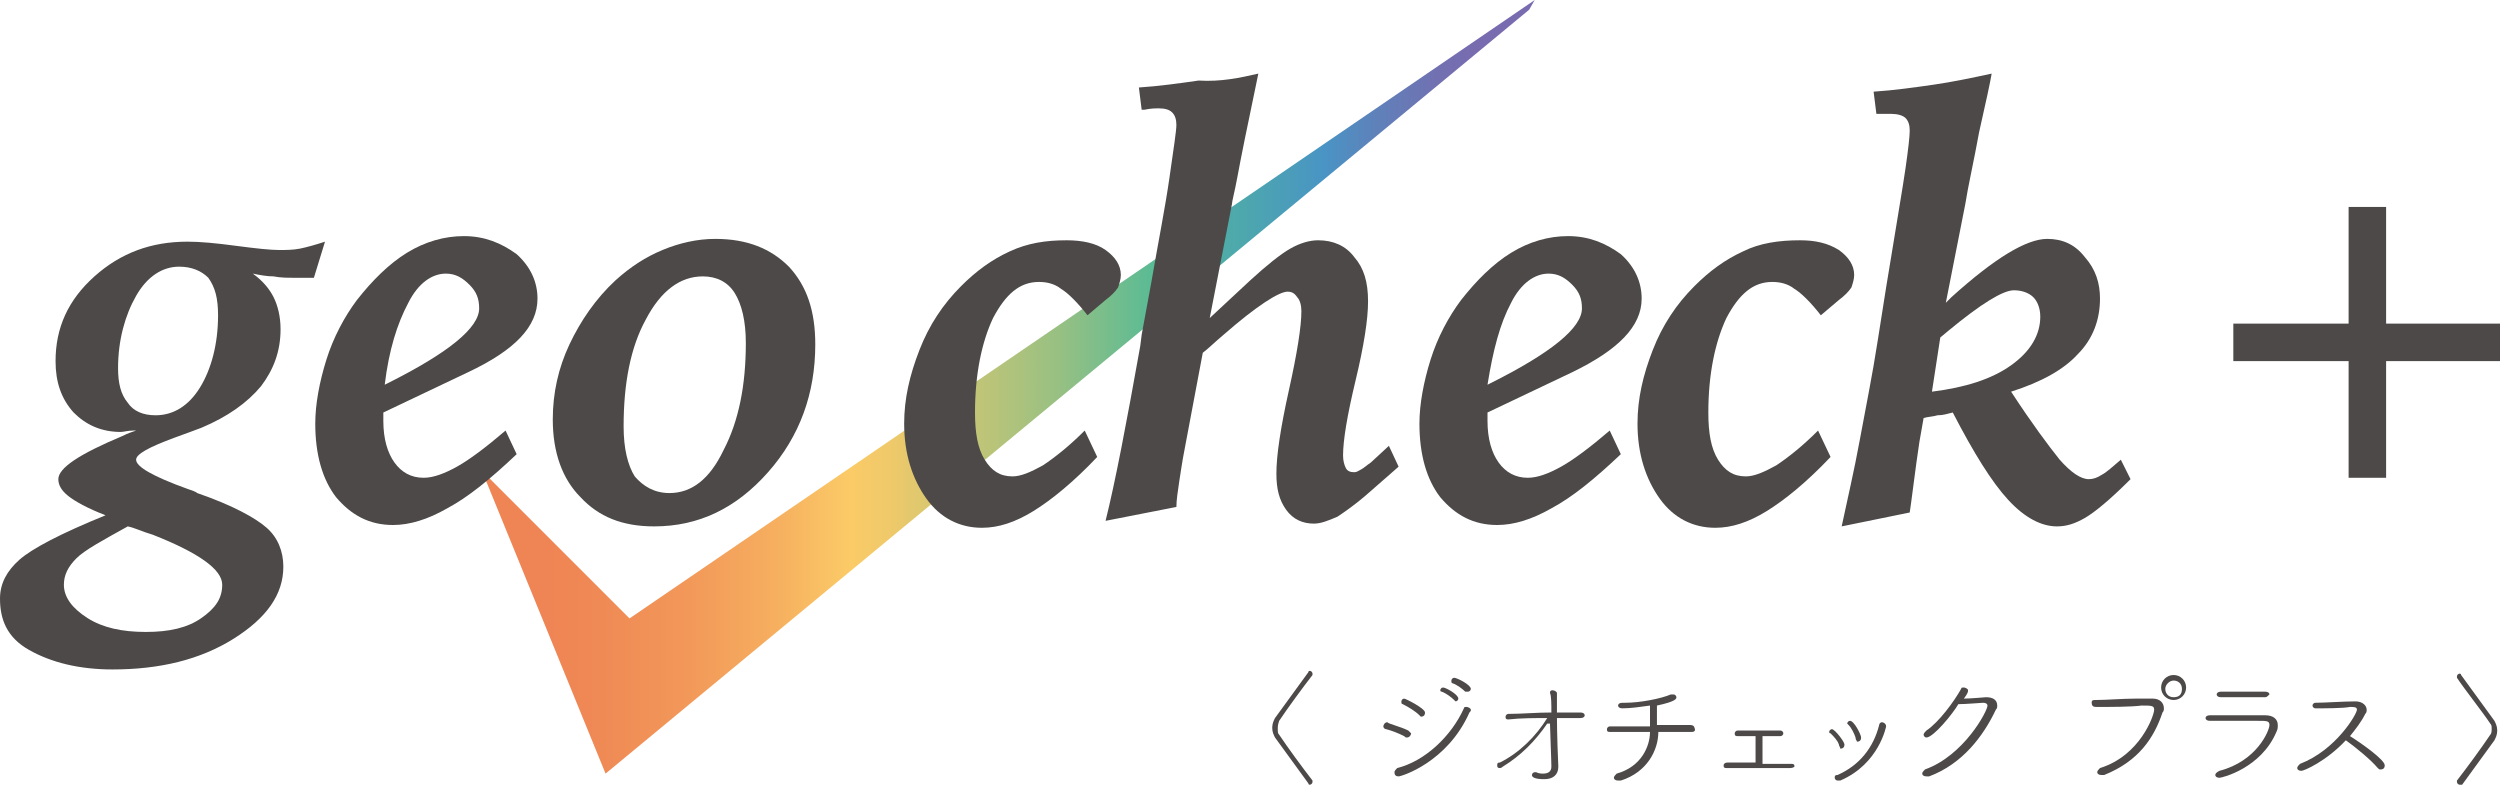
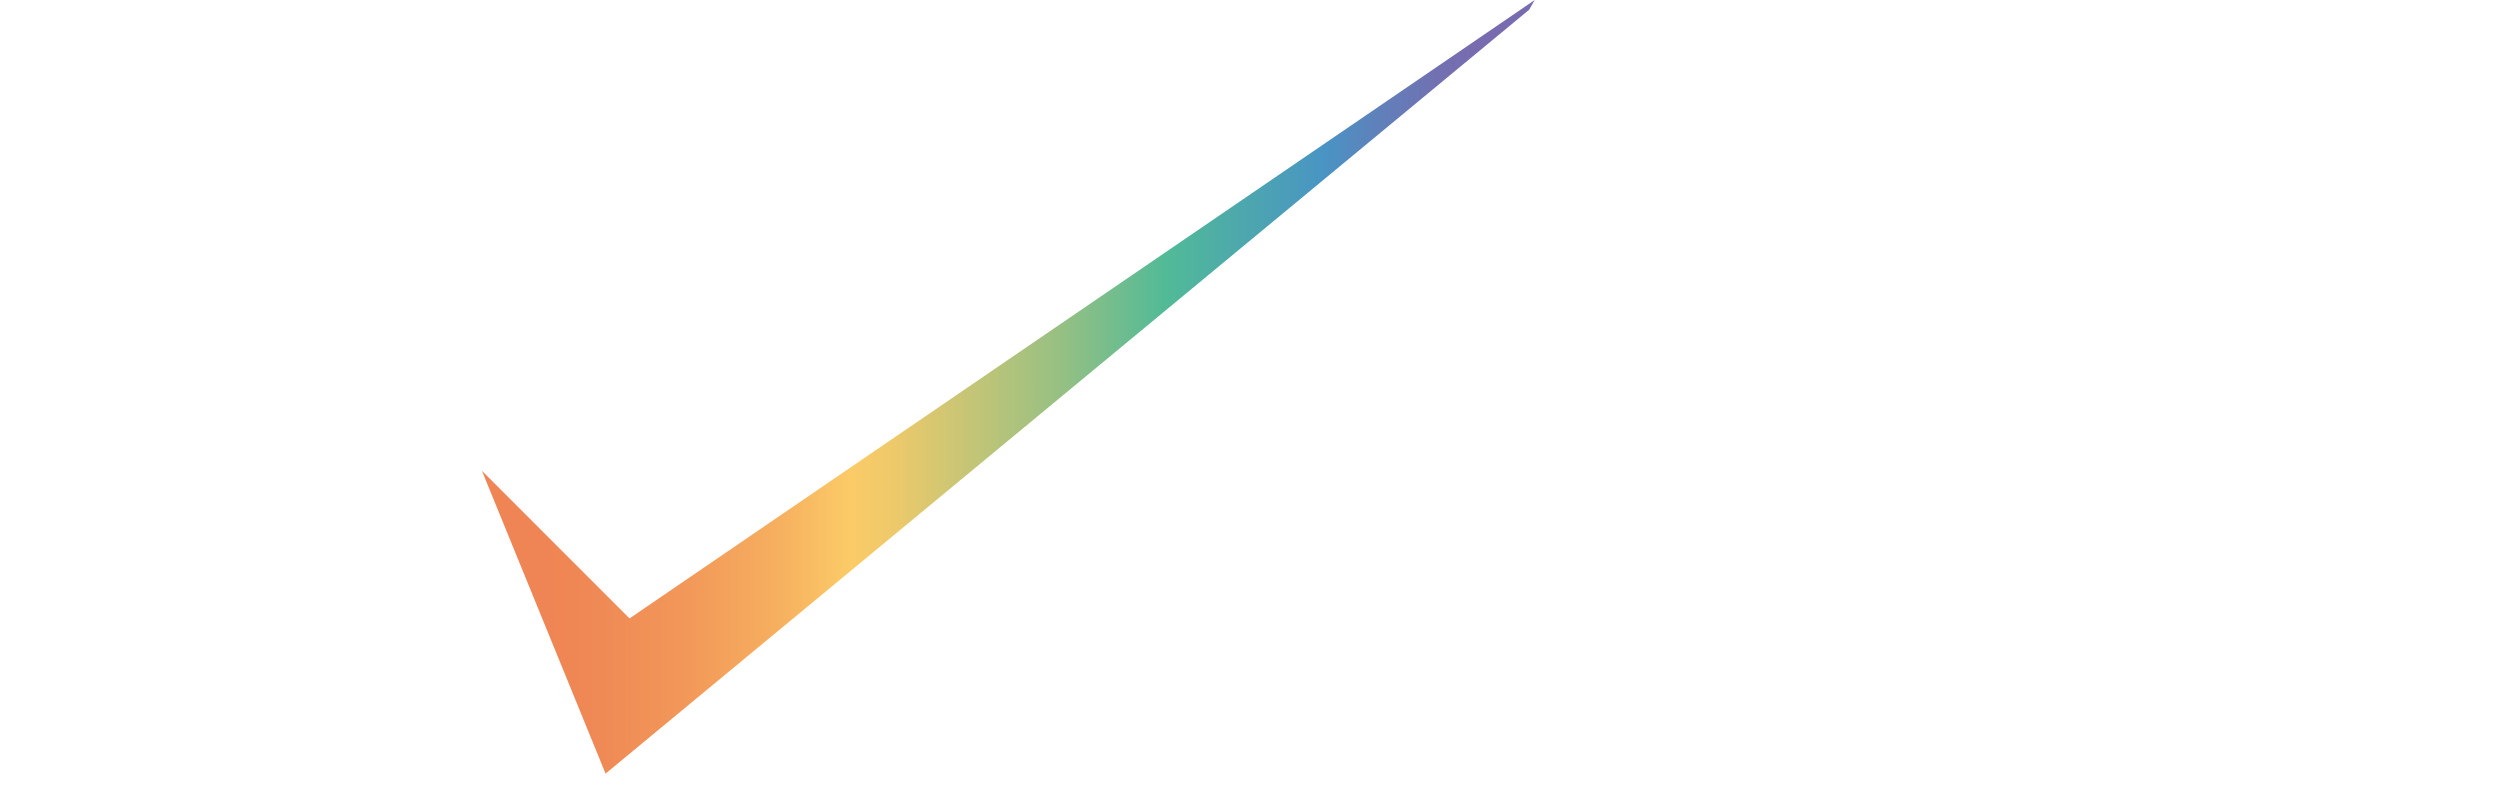
<svg xmlns="http://www.w3.org/2000/svg" xmlns:xlink="http://www.w3.org/1999/xlink" enable-background="new 0 0 180 56.5" viewBox="0 0 180 56.5">
  <clipPath id="a">
    <path d="m43.6 55.7 2.7-10.2-11.6-11.6z" />
  </clipPath>
  <linearGradient id="b">
    <stop offset="0" stop-color="#ef8454" />
    <stop offset=".05" stop-color="#ef8454" />
    <stop offset=".11" stop-color="#ef8955" />
    <stop offset=".19" stop-color="#f29759" />
    <stop offset=".28" stop-color="#f6af5f" />
    <stop offset=".35" stop-color="#fbcb67" />
    <stop offset=".39" stop-color="#eec96a" />
    <stop offset=".45" stop-color="#ccc674" />
    <stop offset=".55" stop-color="#96c083" />
    <stop offset=".65" stop-color="#51ba97" />
    <stop offset=".8" stop-color="#4994c4" />
    <stop offset=".85" stop-color="#5f81ba" />
    <stop offset=".91" stop-color="#7270b1" />
    <stop offset=".95" stop-color="#796baf" />
    <stop offset="1" stop-color="#796baf" />
  </linearGradient>
  <linearGradient id="c" gradientUnits="userSpaceOnUse" x1="34.711" x2="110.473" xlink:href="#b" y1="44.767" y2="44.767" />
  <clipPath id="d">
    <path d="m43.9 45.5-.3 10.2 66.5-55 .4-.7z" />
  </clipPath>
  <linearGradient id="e" gradientUnits="userSpaceOnUse" x1="34.712" x2="110.473" xlink:href="#b" y1="27.83" y2="27.83" />
  <clipPath id="f">
-     <path d="m0 0h180v56.5h-180z" />
-   </clipPath>
+     </clipPath>
  <path clip-path="url(#a)" d="m34.7 33.9h11.6v21.8h-11.6z" fill="url(#c)" />
-   <path clip-path="url(#d)" d="m43.6 0h66.9v55.7h-66.9z" fill="url(#e)" />
+   <path clip-path="url(#d)" d="m43.6 0h66.9v55.7h-66.9" fill="url(#e)" />
  <g fill="#4c4948">
    <path clip-path="url(#f)" d="m23.4 17.4-.8 2.6c-.2 0-.3 0-.5 0s-.5 0-.9 0c-.5 0-1 0-1.5-.1-.5 0-1-.1-1.5-.2.7.5 1.2 1.1 1.5 1.7s.5 1.4.5 2.3c0 1.6-.5 2.9-1.4 4.1-1 1.2-2.4 2.2-4.3 3-.5.2-1.1.4-1.9.7-1.9.7-2.8 1.2-2.8 1.6 0 .5 1.2 1.2 3.7 2.1.3.1.6.2.7.3 2.6.9 4.2 1.8 5 2.5s1.2 1.7 1.2 2.8c0 2-1.2 3.7-3.6 5.2s-5.3 2.2-8.7 2.2c-2.4 0-4.4-.5-6-1.4s-2.1-2.2-2.1-3.7c0-1.1.5-2 1.4-2.8s3-1.9 6.2-3.2c-1.3-.5-2.2-1-2.7-1.4s-.7-.8-.7-1.2c0-.8 1.5-1.8 4.6-3.1.4-.2.7-.3 1-.4 0 0-.1 0-.2 0-.4 0-.7.1-.9.1-1.4 0-2.5-.5-3.4-1.4-.9-1-1.3-2.2-1.3-3.7 0-2.4.9-4.4 2.8-6.1s4.1-2.5 6.7-2.5c.9 0 2 .1 3.5.3s2.5.3 3.1.3c.5 0 1 0 1.5-.1s1.2-.3 1.8-.5zm-14.2 20.5c-1.8 1-3.1 1.7-3.7 2.3s-.9 1.2-.9 1.9c0 .9.6 1.7 1.7 2.4s2.5 1 4.2 1 3-.3 4-1 1.5-1.4 1.5-2.4c0-1.1-1.7-2.3-5-3.6-.7-.2-1.3-.5-1.8-.6zm3.7-18.7c-1.2 0-2.3.7-3.1 2.1s-1.3 3.2-1.3 5.2c0 1.1.2 1.9.7 2.5.4.6 1.1.9 2 .9 1.3 0 2.4-.7 3.2-2s1.3-3.1 1.3-5.2c0-1.2-.2-2-.7-2.7-.5-.5-1.2-.8-2.1-.8z" />
    <path clip-path="url(#f)" d="m33.7 26.8-6.1 2.9v.6c0 1.3.3 2.3.8 3s1.2 1.1 2.1 1.1c.7 0 1.5-.3 2.4-.8s2.1-1.4 3.5-2.6l.8 1.7c-1.9 1.8-3.5 3.1-5 3.9-1.4.8-2.7 1.2-3.9 1.2-1.7 0-3-.7-4.1-2-1-1.3-1.5-3.1-1.5-5.3 0-1.4.3-3 .8-4.6s1.3-3.1 2.2-4.3c1.1-1.4 2.3-2.6 3.6-3.4s2.7-1.2 4.1-1.2c1.5 0 2.7.5 3.8 1.3 1 .9 1.5 2 1.5 3.2 0 2-1.6 3.7-5 5.3zm-6 .9.2-.1c4.4-2.2 6.6-4 6.6-5.4 0-.7-.2-1.2-.7-1.7s-1-.8-1.7-.8c-1 0-2 .7-2.7 2.1-.8 1.5-1.4 3.4-1.7 5.9" />
    <path clip-path="url(#f)" d="m39.8 30.2c0-1.9.4-3.7 1.2-5.4s1.9-3.3 3.3-4.6c1.1-1 2.2-1.7 3.4-2.2s2.5-.8 3.8-.8c2.3 0 4 .7 5.3 2 1.3 1.4 1.9 3.2 1.9 5.6 0 3.5-1.1 6.6-3.4 9.2s-5 3.9-8.2 3.9c-2.3 0-4-.7-5.3-2.1-1.3-1.3-2-3.2-2-5.6zm8.4 5.3c1.6 0 2.9-1 3.9-3.1 1.1-2.1 1.6-4.7 1.6-7.7 0-1.6-.3-2.8-.8-3.6s-1.3-1.2-2.3-1.2c-1.6 0-3 1-4.1 3.1-1.1 2-1.6 4.6-1.6 7.7 0 1.6.3 2.8.8 3.6.6.7 1.4 1.2 2.5 1.2z" />
    <path clip-path="url(#f)" d="m79.6 21.6-1.3 1.1c-.7-.9-1.4-1.6-1.9-1.9-.5-.4-1.1-.5-1.6-.5-1.4 0-2.4.9-3.3 2.6-.8 1.7-1.3 4-1.3 6.8 0 1.5.2 2.6.7 3.4s1.1 1.2 2 1.2c.6 0 1.3-.3 2.2-.8.9-.6 1.9-1.4 3-2.5l.9 1.9c-1.7 1.8-3.3 3.1-4.6 3.9s-2.5 1.2-3.7 1.2c-1.6 0-3-.7-4-2.1s-1.6-3.2-1.6-5.4c0-1.8.4-3.5 1.1-5.3s1.7-3.3 3-4.6c1.1-1.1 2.2-1.9 3.5-2.5s2.6-.8 4.1-.8c1.1 0 2.1.2 2.8.7s1.1 1.1 1.1 1.8c0 .3-.1.6-.2.9-.2.3-.5.6-.9.9z" />
    <path clip-path="url(#f)" d="m113.2 26.8-6.1 2.9v.6c0 1.3.3 2.3.8 3s1.2 1.1 2.1 1.1c.7 0 1.5-.3 2.4-.8s2.1-1.4 3.5-2.6l.8 1.7c-1.9 1.8-3.5 3.1-5 3.9-1.4.8-2.7 1.2-3.9 1.2-1.7 0-3-.7-4.1-2-1-1.3-1.5-3.1-1.5-5.3 0-1.4.3-3 .8-4.6s1.3-3.1 2.2-4.3c1.1-1.4 2.3-2.6 3.6-3.4s2.7-1.2 4.1-1.2c1.5 0 2.7.5 3.8 1.3 1 .9 1.5 2 1.5 3.2 0 2-1.7 3.7-5 5.3zm-6.1.9.2-.1c4.4-2.2 6.6-4 6.6-5.4 0-.7-.2-1.2-.7-1.7s-1-.8-1.7-.8c-1 0-2 .7-2.7 2.1-.8 1.5-1.3 3.4-1.7 5.9" />
    <path clip-path="url(#f)" d="m132.4 21.6-1.3 1.1c-.7-.9-1.4-1.6-1.9-1.9-.5-.4-1.1-.5-1.6-.5-1.4 0-2.4.9-3.3 2.6-.8 1.7-1.3 4-1.3 6.8 0 1.5.2 2.6.7 3.4s1.1 1.2 2 1.2c.6 0 1.3-.3 2.2-.8.9-.6 1.9-1.4 3-2.5l.9 1.9c-1.7 1.8-3.3 3.1-4.6 3.9s-2.5 1.2-3.7 1.2c-1.6 0-3-.7-4-2.1s-1.6-3.2-1.6-5.4c0-1.8.4-3.5 1.1-5.3s1.7-3.3 3-4.6c1.1-1.1 2.2-1.9 3.5-2.5 1.2-.6 2.6-.8 4.1-.8 1.1 0 2 .2 2.8.7.7.5 1.1 1.1 1.1 1.8 0 .3-.1.6-.2.9-.2.3-.5.6-.9.9z" />
-     <path clip-path="url(#f)" d="m132.6 37.9c.4-1.9.9-4 1.3-6.2s.9-4.6 1.3-7.2l.6-3.8c.7-4.3 1.2-7.2 1.4-8.6s.3-2.3.3-2.7-.1-.7-.3-.9-.6-.3-1-.3c-.1 0-.4 0-.8 0-.2 0-.3 0-.3 0l-.2-1.6c1.5-.1 2.9-.3 4.3-.5s2.8-.5 4.2-.8c-.1.6-.4 2-.9 4.2-.4 2.2-.8 3.9-1 5.2l-1.4 7.1.4-.4c3.1-2.8 5.4-4.2 6.9-4.2 1.1 0 2 .4 2.7 1.3.8.9 1.1 1.9 1.1 3 0 1.5-.5 2.9-1.6 4-1 1.1-2.6 2-4.8 2.7 1.5 2.3 2.7 3.9 3.5 4.9.8.9 1.5 1.4 2.1 1.4.3 0 .6-.1.9-.3.4-.2.8-.6 1.4-1.1l.7 1.4c-1.5 1.5-2.6 2.4-3.3 2.8s-1.3.6-2 .6c-1.1 0-2.3-.6-3.5-1.9s-2.5-3.4-4-6.3c-.4.1-.7.2-1.1.2-.3.1-.7.1-1 .2l-.3 1.7c-.1.6-.3 2.1-.6 4.4l-.1.7zm6.5-9.7c2.4-.3 4.3-.9 5.7-1.9s2.1-2.2 2.1-3.5c0-.6-.2-1.1-.5-1.4s-.8-.5-1.4-.5c-.8 0-2.4 1-4.7 2.9l-.6.5z" />
    <path clip-path="url(#f)" d="m171.8 14.9v8.4h8.2v2.7h-8.2v8.4h-2.7v-8.4h-8.3v-2.7h8.3v-8.4z" />
    <path clip-path="url(#f)" d="m94.5 56.2v.1c0 .1-.1.2-.2.2 0 0-.1 0-.1-.1-.8-1.1-1.6-2.2-2.4-3.3-.1-.2-.2-.4-.2-.7s.1-.5.2-.7c.8-1.1 1.6-2.2 2.4-3.3 0-.1.1-.1.1-.1.1 0 .2.1.2.2v.1c-.7.9-1.8 2.4-2.4 3.3-.1.3-.1.4-.1.6s0 .3.1.4c.6.9 1.7 2.4 2.4 3.3z" />
    <path clip-path="url(#f)" d="m101.4 52.6c.1.1.2.2.2.2 0 .1-.1.3-.3.3-.1 0-.1 0-.2-.1-.4-.2-.9-.4-1.3-.5-.1 0-.2-.1-.2-.2s.1-.3.3-.3c0 .1.9.3 1.5.6zm-.7 3.3c-.2 0-.3-.1-.3-.3 0-.1.1-.2.2-.3 2-.5 3.9-2.3 4.8-4.3 0-.1.1-.1.2-.1s.3.1.3.2 0 .1-.1.2c-1.6 3.6-4.9 4.6-5.1 4.6m1.5-4.4c-.3-.3-.8-.6-1.2-.8-.1 0-.1-.1-.1-.2s.1-.2.2-.2 1.5.7 1.5 1c0 .2-.1.3-.3.3-0 0-0 0-.1-.1m2.5-1.1c-.2-.2-.6-.5-.9-.6-.1 0-.1-.1-.1-.1 0-.1.1-.2.2-.2.2 0 1.1.5 1.1.8 0 .1-.1.2-.2.2 0 0 0 0-.1-.1zm.8-.6c-.2-.2-.6-.5-.9-.6-.1 0-.1-.1-.1-.2s.1-.2.2-.2c.2 0 1.2.5 1.2.8 0 .1-.1.2-.2.2s-.2 0-.2 0z" />
    <path clip-path="url(#f)" d="m111.4 52.1c-.9 1.3-1.9 2.3-3.2 3.1-.1.1-.2.1-.2.1-.2 0-.2-.1-.2-.2s0-.2.2-.2c1.4-.7 2.6-1.9 3.4-3.2-.9 0-1.9 0-2.8.1-.2 0-.2-.1-.2-.2s.1-.2.2-.2c1 0 2-.1 3.1-.1 0-.6 0-1.2-.1-1.4 0-.2.1-.2.2-.2s.3.1.3.2v1.4h1.7c.2 0 .3.1.3.2s-.1.2-.3.2c-.5 0-1.1 0-1.7 0 0 0 0 1.3.1 3.5 0 .6-.4.9-1 .9-.2 0-.9 0-.9-.3 0-.1.1-.2.2-.2h.1c.2.1.4.1.5.1.3 0 .6-.1.6-.5 0-.5-.1-2.7-.1-3.1z" />
    <path clip-path="url(#f)" d="m121.8 52.7c-.5 0-1.5 0-2.4 0 0 1.3-.8 2.9-2.7 3.5-.1 0-.1 0-.2 0-.2 0-.3-.1-.3-.2s.1-.2.2-.3c1.8-.5 2.4-2 2.4-3-1.1 0-2.2 0-2.9 0-.2 0-.2-.1-.2-.2s.1-.2.2-.2h2.9c0-.5 0-1.2 0-1.5-.7.1-1.4.2-2 .2-.2 0-.3-.1-.3-.2s.1-.2.3-.2h.2c1.1 0 2.6-.3 3.3-.6h.2c.1 0 .2.1.2.2s0 .3-1.4.6v.2 1.2h2.4c.2 0 .3.1.3.2.1.2 0 .3-.2.3z" />
    <path clip-path="url(#f)" d="m128.9 55.3c-.5 0-1 0-1.5 0-1.1 0-2.2 0-3.1 0-.2 0-.2-.1-.2-.2s.1-.2.3-.2h2c0-.1 0-.3 0-1.9-.5 0-1 0-1.3 0-.2 0-.2-.1-.2-.2s.1-.2.2-.2h1.2 1.9c.1 0 .2.1.2.2s-.1.2-.2.2h-1.3v2h2.1c.2 0 .2.1.2.2-0 0-.1.1-.3.1z" />
-     <path clip-path="url(#f)" d="m132.4 53.6c-.1-.3-.4-.6-.6-.8-.1 0-.1-.1-.1-.1 0-.1.1-.2.2-.2.2 0 .9.9.9 1.1s-.1.3-.3.3c0-.1-.1-.2-.1-.3m-.1 2.6c-.1 0-.2-.1-.2-.2s0-.2.2-.2c1.6-.7 2.6-2 3-3.6 0-.1.1-.2.2-.2s.3.1.3.3c0 0-.5 2.7-3.3 3.9 0 0-.1 0-.2 0zm1.3-3.1c-.1-.3-.3-.7-.5-.9 0 0-.1-.1-.1-.1 0-.1.1-.2.2-.2.3 0 .8 1 .8 1.2s-.1.3-.3.3c0-.1-.1-.1-.1-.3z" />
    <path clip-path="url(#f)" d="m138.7 53.1c-.1 0-.2-.1-.2-.2s.1-.2.2-.3c.9-.6 2-2.1 2.5-3 0-.1.1-.1.2-.1s.3.1.3.2 0 .2-.3.6c.5 0 1.5-.1 1.6-.1.5 0 .8.2.8.6 0 .1 0 .2-.1.3-.9 1.9-2.4 3.9-4.8 4.8-.1 0-.1 0-.2 0-.2 0-.3-.1-.3-.2s.1-.2.2-.3c2.8-1 4.5-4.2 4.5-4.6 0-.1-.1-.2-.3-.2s-1.2.1-1.8.1c-.4.7-1.8 2.4-2.3 2.4z" />
    <path clip-path="url(#f)" d="m150.9 50.9c-.2 0-.3-.1-.3-.3s.1-.2.3-.2c.8 0 1.9-.1 2.9-.1h1.2c.5 0 .8.3.8.7 0 .1 0 .2-.1.3-.6 1.8-1.7 3.5-4.2 4.5-.1 0-.1 0-.2 0-.2 0-.3-.1-.3-.2s.1-.2.2-.3c2.9-.9 3.9-3.8 3.9-4.2 0-.3-.2-.3-.9-.3-.8.1-2.2.1-3.3.1zm5.6-.5c-.5 0-.9-.4-.9-.9s.4-.9.9-.9.9.4.9.9-.4.9-.9.9m0-1.4c-.3 0-.6.3-.6.6s.2.6.6.6.6-.2.6-.6-.3-.6-.6-.6" />
-     <path clip-path="url(#f)" d="m159.1 51.9c-.2 0-.3-.1-.3-.2s.1-.2.3-.2h3.3.7c.6 0 .9.3.9.7 0 .2 0 .3-.1.5-1.1 2.6-3.9 3.3-4.1 3.3s-.3-.1-.3-.2.1-.2.3-.3c2.7-.7 3.6-2.9 3.6-3.3 0-.3-.2-.3-.8-.3-1 0-2.6 0-3.5 0zm4-1.7c-.6 0-1.4 0-2.1 0-.4 0-.8 0-1.1 0-.2 0-.3-.1-.3-.2s.1-.2.3-.2h1.6 1.6c.2 0 .3.1.3.2-.1.1-.2.2-.3.2" />
    <path clip-path="url(#f)" d="m166.7 51c-.1 0-.2-.1-.2-.2s.1-.2.2-.2c.7 0 2-.1 2.9-.1.5 0 .8.3.8.6 0 .1 0 .2-.1.3-.3.6-.7 1.1-1.1 1.6.8.5 2.5 1.7 2.5 2.1 0 .2-.1.3-.3.3-.1 0-.1 0-.2-.1-.5-.6-1.6-1.5-2.3-2-1.4 1.5-3 2.2-3.2 2.2s-.3-.1-.3-.2.1-.2.2-.3c2.6-1 4.1-3.6 4.1-3.9 0-.2-.2-.2-.5-.2-.5.1-1.8.1-2.5.1z" />
    <path clip-path="url(#f)" d="m177.1 56.5c-.1 0-.2-.1-.2-.2v-.1c.7-.9 1.8-2.4 2.4-3.3.1-.1.1-.3.1-.4 0-.2 0-.3-.1-.4-.6-.9-1.8-2.4-2.4-3.3v-.1c0-.1.1-.2.2-.2 0 0 .1 0 .1.1.8 1.1 1.6 2.2 2.4 3.3.1.2.2.4.2.7s-.1.5-.2.7c-.8 1.1-1.6 2.2-2.4 3.3 0-.1-.1-.1-.1-.1z" />
    <path clip-path="url(#f)" d="m90.6 5.3c-.8 3.8-1.3 6.3-1.5 7.4s-.4 1.8-.4 2l-1.6 8.2 2.9-2.7c1.2-1.1 2.2-1.9 2.9-2.3s1.4-.6 2-.6c1.1 0 2 .4 2.6 1.2.7.8 1 1.8 1 3.2 0 1.3-.3 3.2-.9 5.7s-.9 4.3-.9 5.4c0 .4.1.7.2.9s.3.3.6.3c.2 0 .3-.1.5-.2s.4-.3.7-.5l1.3-1.2.7 1.5-2.4 2.1c-.7.6-1.4 1.1-2 1.5-.7.3-1.2.5-1.7.5-.8 0-1.5-.3-2-1s-.7-1.5-.7-2.6c0-1.3.3-3.3.9-6s.9-4.6.9-5.7c0-.4-.1-.8-.3-1-.2-.3-.4-.4-.7-.4-.6 0-2.2 1-4.6 3.1-.6.5-1.1 1-1.5 1.3l-1.3 6.9c-.2 1-.3 1.8-.4 2.4-.1.7-.2 1.3-.2 1.8l-5.1 1c.7-2.8 1.5-7 2.5-12.6l.1-.8.7-3.8c.5-2.9 1-5.4 1.3-7.5s.5-3.4.5-3.8-.1-.7-.3-.9-.5-.3-1-.3c-.2 0-.5 0-1 .1-.1 0-.2 0-.2 0l-.2-1.6c1.5-.1 2.9-.3 4.3-.5 1.6.1 3-.2 4.3-.5z" />
  </g>
</svg>